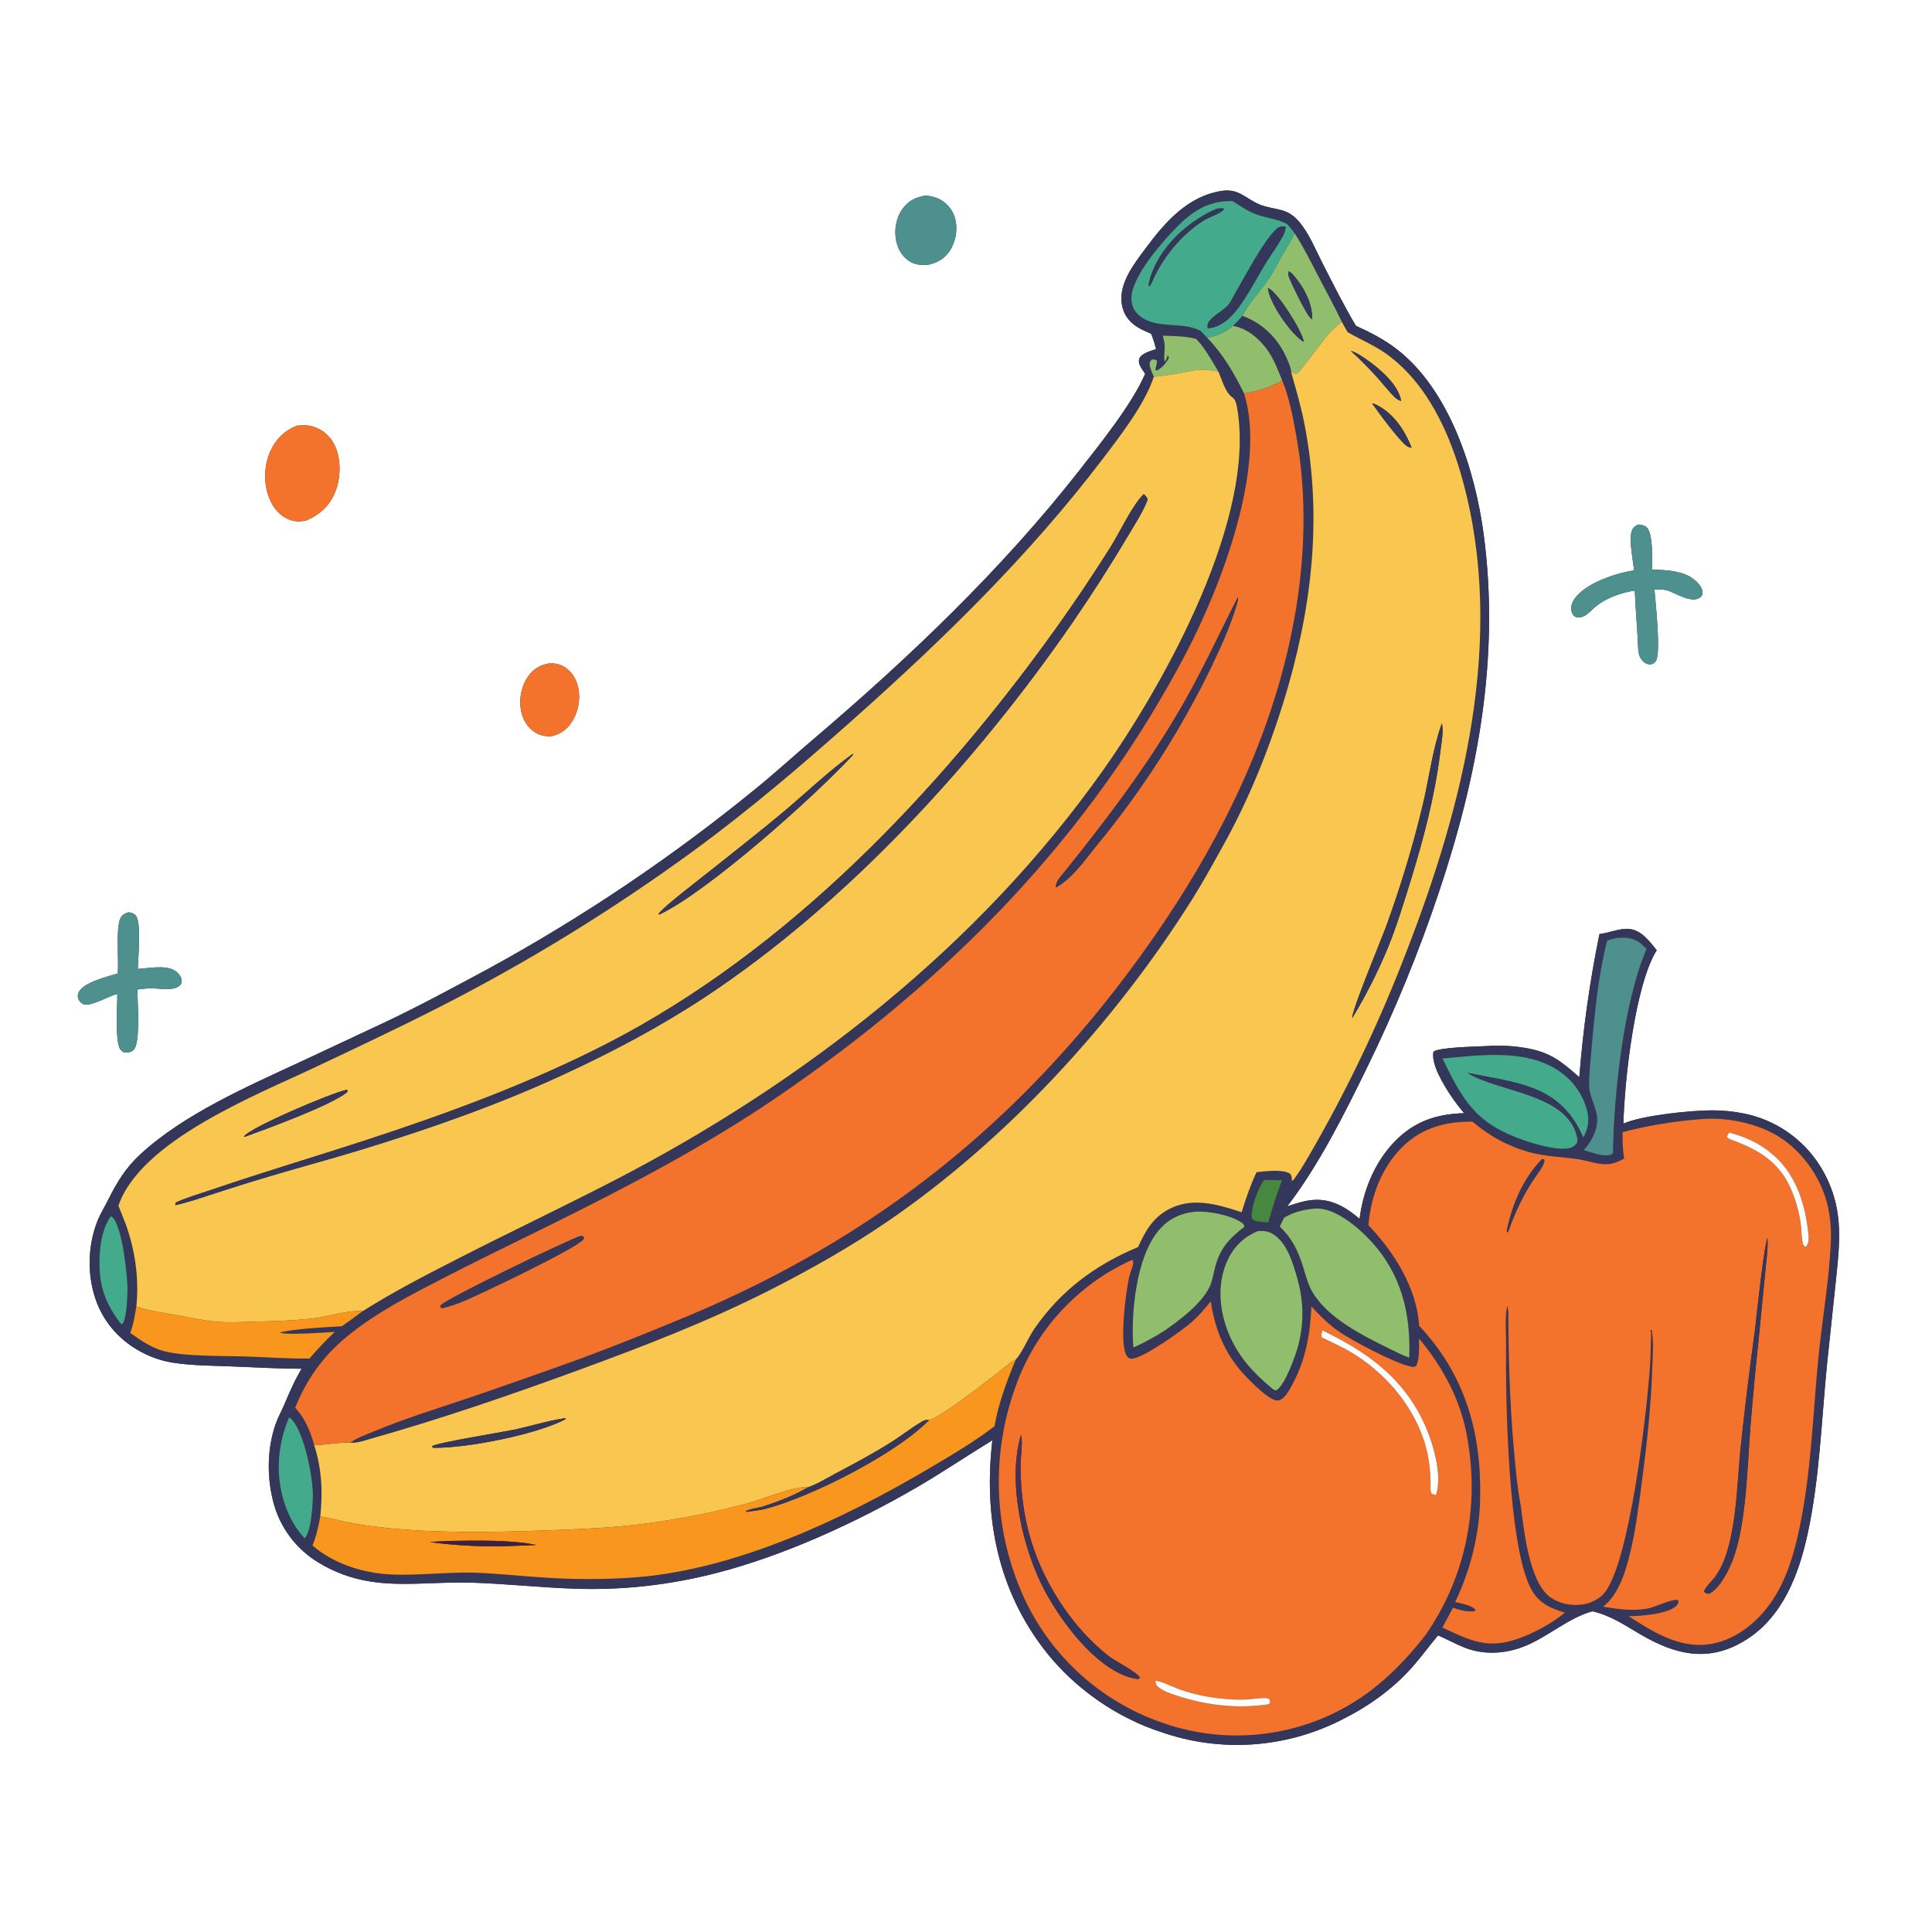
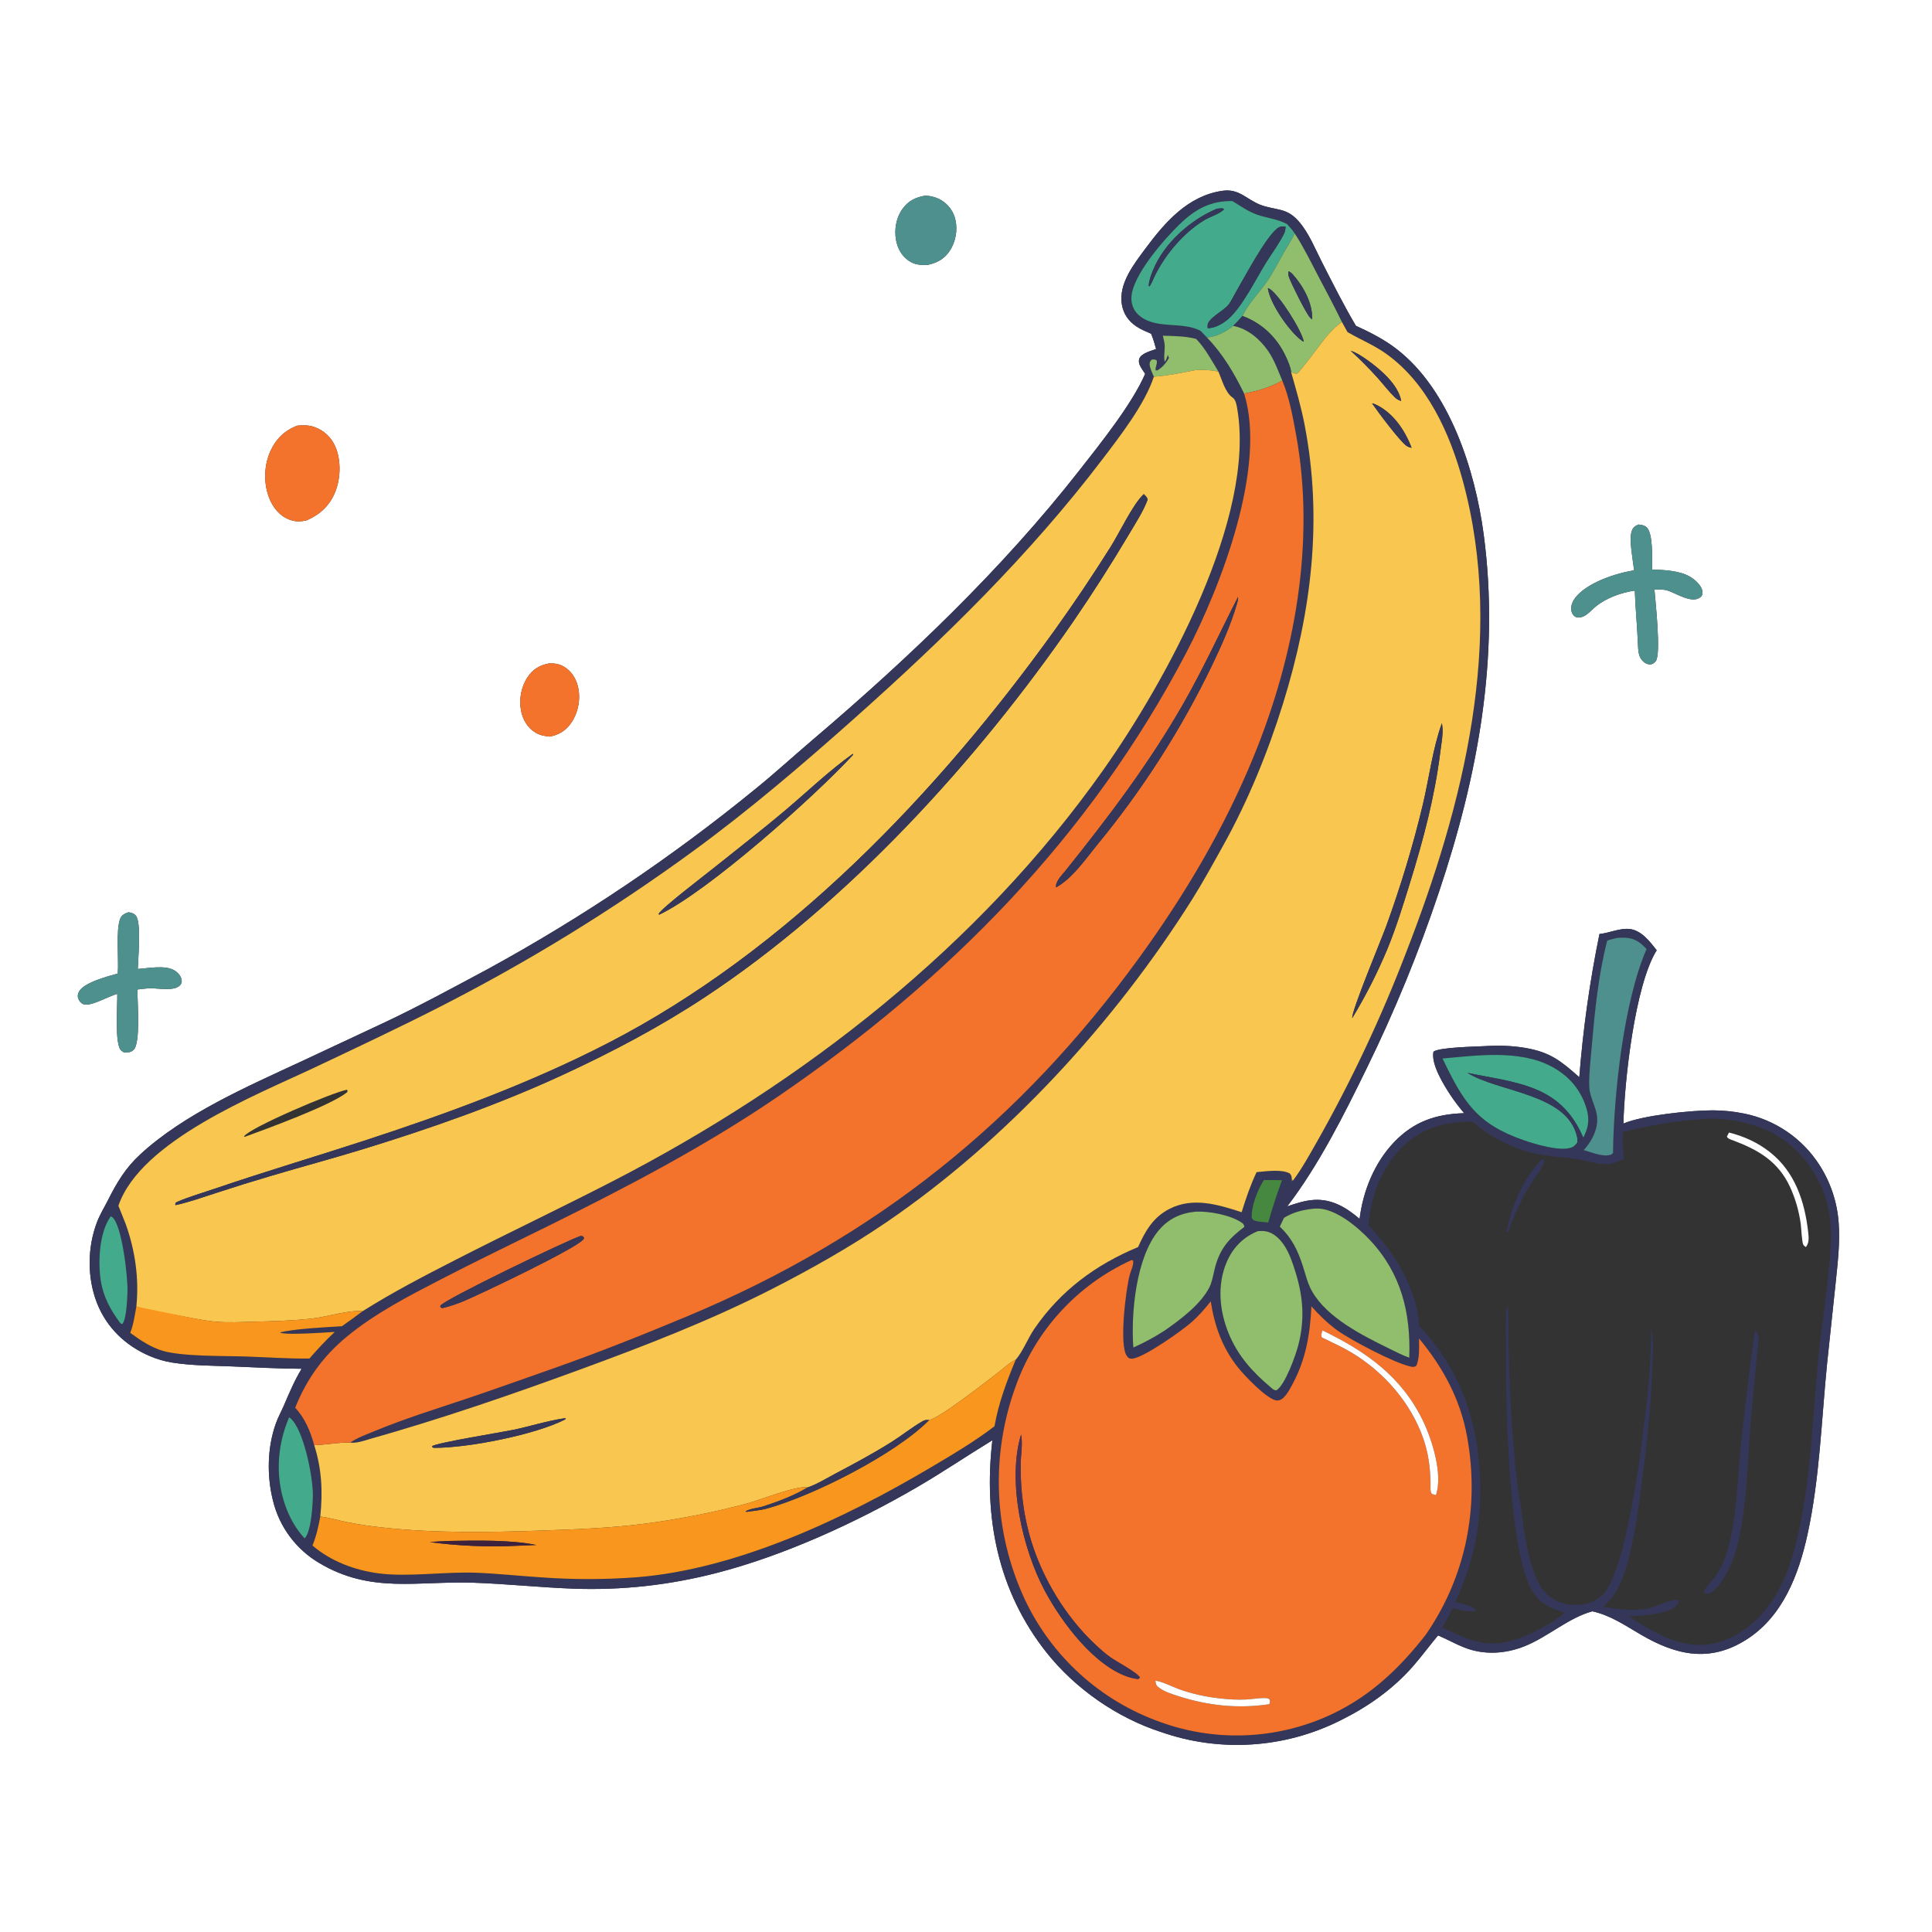
<svg xmlns="http://www.w3.org/2000/svg" width="1024" height="1024">
  <rect width="100%" height="100%" fill="#333333" stroke="none" />
  <path fill="white" d="M0 0L1024 0L1024 1024L0 1024L0 0ZM647.763 101.149C629.668 103.826 617.547 117.682 607.151 131.688C600.986 139.994 592.77 150.368 594.606 161.39C595.43 166.332 598.122 170.198 602.25 172.977C604.678 174.611 607.45 175.74 610.127 176.896C611.211 179.571 612.017 182.207 612.754 184.994C610.181 185.956 605.058 187.197 603.925 189.953C603.424 191.171 603.622 192.582 604.194 193.734C604.95 195.256 606.018 196.724 606.953 198.146C599.989 214.217 583.219 235.105 572.149 249.236C530.851 301.948 481.607 348.85 430.681 392.16C420.648 400.693 410.942 409.589 400.711 417.898C356.316 454.188 308.647 486.278 258.319 513.755C240.08 523.512 221.741 533.507 203.024 542.304L159.994 562.455C131.392 575.73 97.403 590.472 74.172 612.003C66.581 619.04 61.968 626.682 57.382 635.82C55.422 639.724 53.067 643.492 51.487 647.568C46.276 661.015 46.133 677.179 51.39 690.61C56.506 703.677 66.607 713.329 79.454 718.774C83.245 720.405 87.226 721.556 91.303 722.199C101.591 723.834 112.392 723.811 122.803 724.225C135.112 724.714 147.538 725.432 159.85 725.477C156.079 731.769 153.432 738.018 150.567 744.712C149.16 747.998 147.4 751.126 146.196 754.499C141.637 767.279 141.383 782.217 144.669 795.317C148.025 809.196 156.853 821.127 169.144 828.395C196.614 844.802 221.263 837.862 250.842 838.868C268.381 839.464 285.843 841.345 303.371 842.008C329.628 843.001 354.863 840.168 380.288 833.58C415.796 824.379 453.848 806.936 485.606 788.5C499.345 780.524 512.439 771.648 525.969 763.374C521.233 804.085 528.813 843.301 554.774 875.981C570.001 895.149 592.133 910.487 615.398 918.012C646.584 928.907 680.854 926.695 710.381 911.882C724.975 904.688 738.256 895.337 749 883.055C753.604 877.792 757.712 872.138 762.206 866.798C766.925 868.8 771.436 871.369 776.193 873.242C786.504 877.302 797.854 876.614 808.041 872.546C820.435 867.596 831.161 857.547 843.958 854.024C853.515 856.111 861.269 861.46 869.576 866.32C888.349 877.303 906.07 881.398 925.577 869.058C944.908 856.83 953.378 834.534 958.037 813.187C964.496 783.591 965.394 752.638 968.411 722.557L972.858 680.657C973.959 669.845 975.377 658.651 974.509 647.785C973.681 636.917 970.142 626.43 964.216 617.283C955.134 603.241 940.758 593.471 924.36 590.195C918.949 589.095 913.444 588.528 907.924 588.499C896.452 588.468 870.5 591.128 860.442 595.526C860.962 573.157 866.505 522.163 878.089 503.642C874.412 499.003 869.901 492.936 863.504 492.363C858.298 491.896 852.96 494.522 847.748 495.04C842.613 520.097 839.045 545.451 837.063 570.952C827.33 562.333 821.675 557.715 808.588 555.444C801.347 554.187 794.19 554.039 786.865 554.477C782.449 554.741 762.666 555.043 759.761 557.428C758.378 564.167 765.414 575.357 769.055 580.839C771.174 584.03 773.566 587.079 776.027 590.012C761.158 590.441 749.351 594.412 738.859 605.408C728.517 616.246 722.399 631.28 720.616 646.037C713.729 640.104 706.016 635.422 696.548 635.963C691.641 636.244 686.904 637.833 682.28 639.388C698.927 617.636 712.357 590.867 724.363 566.247C739.178 536.004 751.97 504.811 762.655 472.874C783.306 411.282 795.021 348.359 786.404 283.381C781.884 249.293 768.347 206.637 740.178 184.949C733.579 179.867 726.208 176.127 718.662 172.679C712.21 161.806 706.511 150.387 700.752 139.133C697.116 132.028 693.79 123.637 688.578 117.577C685.838 114.391 683.039 112.369 678.945 111.317C675.342 110.392 671.432 109.895 667.972 108.536C660.521 105.609 656.772 99.789 647.763 101.149ZM490.569 103.656C485.462 104.488 481.531 106.348 478.407 110.621C475.02 115.255 473.925 121.413 474.875 127.015C475.612 131.364 477.777 135.503 481.443 138.068C484.674 140.328 487.516 140.487 491.341 140.485C496.367 139.448 500.299 137.491 503.278 133.11C506.458 128.433 507.669 122.013 506.393 116.498C505.447 112.25 502.834 108.56 499.14 106.258C496.485 104.607 493.655 103.903 490.569 103.656ZM157.67 225.57C150.996 228.014 146.322 232.579 143.354 239.022C139.844 246.641 139.611 256.357 142.748 264.131C144.734 269.051 148.208 273.413 153.262 275.367C156.586 276.652 159.255 276.562 162.666 275.756C169.837 272.529 174.887 267.881 177.808 260.406C180.595 253.274 180.822 243.719 177.707 236.653C175.537 231.731 171.629 228.053 166.539 226.293C163.599 225.276 160.735 225.326 157.67 225.57ZM868.401 278.006C866.553 278.848 865.553 279.454 864.852 281.505C863.264 286.15 865.582 297.086 866.067 302.311C856.408 303.785 840.407 309.023 834.563 317.346C833.239 319.231 832.374 321.655 832.915 323.968C833.189 325.138 833.94 326.371 835.04 326.928C836.416 327.625 838.101 327.268 839.419 326.634C841.816 325.482 843.7 323.164 845.748 321.491C851.401 316.874 859.327 314.067 866.477 313.025C866.784 322.413 867.758 331.75 868.122 341.124C868.348 344.906 868.172 348.271 871.326 350.931C872.201 351.668 873.337 352.163 874.497 352.151C875.831 352.138 876.793 351.421 877.585 350.416C880.495 346.726 877.398 318.726 876.889 312.447C879.072 312.425 881.429 312.311 883.544 312.912C888.273 314.254 896.799 320.336 901.358 316.439C902.227 315.697 902.434 314.799 902.347 313.705C902.09 310.482 898.48 307.336 895.95 305.799C890.445 302.453 882.02 302.013 875.692 301.914C875.531 296.855 876.435 282.478 872.561 279.308C871.37 278.333 869.87 278.178 868.401 278.006ZM290.925 351.626C286.008 352.591 282.501 354.653 279.652 358.879C276.194 364.009 274.958 370.854 276.205 376.896C277.166 381.552 279.678 385.846 283.834 388.311C286.272 389.758 288.737 390.179 291.521 390.418C296.568 389.339 300.191 387.07 303.054 382.683C306.596 377.256 307.861 370.063 306.292 363.763C305.224 359.474 302.744 355.54 298.848 353.317C296.278 351.85 293.833 351.502 290.925 351.626ZM68.082 483.508C66.196 484.201 64.627 484.82 63.773 486.801C61.279 492.581 63.034 508.796 62.416 515.996C57.387 517.399 44.34 520.696 41.78 525.73C41.149 526.972 41.047 528.089 41.545 529.412C42.023 530.683 42.909 531.678 44.157 532.228C47.71 533.794 57.685 527.962 61.911 526.842C61.991 526.821 62.071 526.797 62.152 526.774C62.333 532.355 60.58 553.759 64.297 556.857C64.78 557.259 65.175 557.479 65.697 557.797C67.71 557.833 69.264 557.934 70.829 556.431C74.646 552.764 72.749 530.613 72.856 524.455C75.153 524.189 77.51 523.843 79.823 523.815C84.043 523.762 92.311 525.548 95.47 522.167C96.252 521.33 96.458 520.332 96.242 519.225C95.822 517.085 94.184 515.369 92.361 514.292C87.451 511.393 78.597 513.208 73.033 513.563C73.171 508.028 75.058 489.139 72.009 485.322C71.009 484.07 69.575 483.757 68.082 483.508Z" />
  <path fill="#343759" d="M610.127 176.896C607.45 175.74 604.678 174.611 602.25 172.977C598.122 170.198 595.43 166.332 594.606 161.39C592.77 150.368 600.986 139.994 607.151 131.688C617.547 117.682 629.668 103.826 647.763 101.149C656.772 99.789 660.521 105.609 667.972 108.536C671.432 109.895 675.342 110.392 678.945 111.317C683.039 112.369 685.838 114.391 688.578 117.577C693.79 123.637 697.116 132.028 700.752 139.133C706.511 150.387 712.21 161.806 718.662 172.679C726.208 176.127 733.579 179.867 740.178 184.949C768.347 206.637 781.884 249.293 786.404 283.381C795.021 348.359 783.306 411.282 762.655 472.874C751.97 504.811 739.178 536.004 724.363 566.247C712.357 590.867 698.927 617.636 682.28 639.388C686.904 637.833 691.641 636.244 696.548 635.963C706.016 635.422 713.729 640.104 720.616 646.037C722.399 631.28 728.517 616.246 738.859 605.408C749.351 594.412 761.158 590.441 776.027 590.012C773.566 587.079 771.174 584.03 769.055 580.839C765.414 575.357 758.378 564.167 759.761 557.428C762.666 555.043 782.449 554.741 786.865 554.477C794.19 554.039 801.347 554.187 808.588 555.444C821.675 557.715 827.33 562.333 837.063 570.952C839.045 545.451 842.613 520.097 847.748 495.04C852.96 494.522 858.298 491.896 863.504 492.363C869.901 492.936 874.412 499.003 878.089 503.642C866.505 522.163 860.962 573.157 860.442 595.526C870.5 591.128 896.452 588.468 907.924 588.499C913.444 588.528 918.949 589.095 924.36 590.195C940.758 593.471 955.134 603.241 964.216 617.283C970.142 626.43 973.681 636.917 974.509 647.785C975.377 658.651 973.959 669.845 972.858 680.657L968.411 722.557C965.394 752.638 964.496 783.591 958.037 813.187C953.378 834.534 944.908 856.83 925.577 869.058C906.07 881.398 888.349 877.303 869.576 866.32C861.269 861.46 853.515 856.111 843.958 854.024C831.161 857.547 820.435 867.596 808.041 872.546C797.854 876.614 786.504 877.302 776.193 873.242C771.436 871.369 766.925 868.8 762.206 866.798C757.712 872.138 753.604 877.792 749 883.055C738.256 895.337 724.975 904.688 710.381 911.882C680.854 926.695 646.584 928.907 615.398 918.012C592.133 910.487 570.001 895.149 554.774 875.981C528.813 843.301 521.233 804.085 525.969 763.374C512.439 771.648 499.345 780.524 485.606 788.5C453.848 806.936 415.796 824.379 380.288 833.58C354.863 840.168 329.628 843.001 303.371 842.008C285.843 841.345 268.381 839.464 250.842 838.868C221.263 837.862 196.614 844.802 169.144 828.395C156.853 821.127 148.025 809.196 144.669 795.317C141.383 782.217 141.637 767.279 146.196 754.499C147.4 751.126 149.16 747.998 150.567 744.712C153.432 738.018 156.079 731.769 159.85 725.477C147.538 725.432 135.112 724.714 122.803 724.225C112.392 723.811 101.591 723.834 91.303 722.199C87.226 721.556 83.245 720.405 79.454 718.774C66.607 713.329 56.506 703.677 51.39 690.61C46.133 677.179 46.276 661.015 51.487 647.568C53.067 643.492 55.422 639.724 57.382 635.82C61.968 626.682 66.581 619.04 74.172 612.003C97.403 590.472 131.392 575.73 159.994 562.455L203.024 542.304C221.741 533.507 240.08 523.512 258.319 513.755C308.647 486.278 356.316 454.188 400.711 417.898C410.942 409.589 420.648 400.693 430.681 392.16C481.607 348.85 530.851 301.948 572.149 249.236C583.219 235.105 599.989 214.217 606.953 198.146C606.018 196.724 604.95 195.256 604.194 193.734C603.622 192.582 603.424 191.171 603.925 189.953C605.058 187.197 610.181 185.956 612.754 184.994C612.017 182.207 611.211 179.571 610.127 176.896ZM682.123 118.731C677.205 116.088 671.551 115.598 666.331 113.784C661.46 112.091 657.563 109.202 653.195 106.567C641.638 106.332 633.508 110.888 625.358 118.739C617.243 126.555 599.914 146.152 599.661 157.869C599.592 161.076 600.649 164.081 602.915 166.376C611.632 175.201 626.461 169.884 636.473 175.466L639.683 178.881C647.932 187.29 654.282 197.993 659.397 208.577C671.549 247.471 647.046 310.986 628.769 345.899C577.633 443.585 502.624 519.592 412.033 581.388C373.526 607.656 331.838 629.416 290.105 650.018C271.19 659.356 252.231 668.494 233.489 678.186C216.473 686.986 198.808 696.098 183.96 708.327C171.266 718.782 162.522 730.941 156.444 746.14C161.65 751.673 164.551 758.73 166.544 765.986C170.555 778.626 171.132 790.664 169.752 803.777C168.788 809.077 167.657 814.162 165.617 819.165C175.35 827.527 188.098 832.269 200.728 833.928C216.27 835.97 236.003 832.926 252.598 833.594C264.224 834.061 275.861 835.336 287.477 836.07C304.116 837.259 320.818 837.229 337.452 835.979C390.548 831.779 447.589 804.854 492.922 778.013C504.484 771.167 516.426 764.127 527.105 755.947C529.242 743.718 533.593 732.053 538.371 720.652C541.957 716.651 545.027 708.93 548.25 704.251C562.183 684.021 580.676 670.337 603.199 660.971C607.037 652.453 611.136 645.228 619.741 640.786C632.248 634.331 645.588 638.416 658.094 642.506C660.349 635.202 662.74 628.187 666.018 621.256C670.946 620.818 679.344 619.563 683.596 621.961C684.668 623.098 684.628 624.132 684.742 625.608L684.784 626.225L685.101 625.07L685.204 625.86C690.091 619.433 694.182 611.811 698.211 604.815C716.272 572.837 731.945 539.567 745.1 505.277C775.65 426.93 798.029 338.442 775.368 254.974C768.506 229.701 756.407 202.874 734.488 187.358C728.188 182.897 721.382 180.151 714.773 176.331L714.194 175.992L711.206 170.603C707.226 162.332 702.839 154.238 698.586 146.103C694.65 138.573 690.903 130.88 686.246 123.761C685.108 121.897 683.581 120.346 682.123 118.731ZM645.792 196.937C642.379 191.356 638.575 184.253 633.962 179.625C628.27 178.113 622.188 178.124 616.334 177.924C616.736 179.686 617.232 181.536 617.341 183.342C617.439 184.971 616.604 190.68 617.444 191.671C618.218 190.489 618.602 189.432 619.004 188.099L619.346 189.306L619.675 189.509C618.174 192.255 616.12 194.744 613.396 196.339L612.512 196.259C612.224 194.374 613.599 192.779 613.038 190.975C611.885 190.382 611.69 190.475 610.382 190.636C609.521 191.579 609.23 192.065 609.36 193.392C609.556 195.388 610.796 197.782 611.557 199.656C606.824 214.241 593.555 231.283 584.199 243.572C545.498 294.403 500.126 338.682 452.491 381.072C425.218 405.341 397.169 429.318 367.688 450.881C324.784 482.245 279.427 510.108 232.057 534.201C210.442 545.198 188.423 555.551 166.499 565.919C135.661 580.502 74.581 604.526 62.756 639.068C64.023 642.342 65.324 645.603 66.658 648.851C71.658 662.941 73.77 677.62 72.271 692.517C71.417 697.148 70.748 702.058 69.035 706.461C74.306 710.304 80.214 714.296 86.577 716.059C97.399 719.056 118.671 718.581 130.521 718.979C141.638 719.352 152.887 720.209 164 720.046C168.296 715.124 172.65 710.381 177.45 705.937C173.189 706.206 150.402 707.836 148.416 706.231C155.976 704.256 172.83 703.433 181.196 702.942C184.936 700.336 188.627 697.661 192.267 694.917C208.227 684.858 224.836 676.255 241.611 667.663C269.216 653.524 297.261 640.24 324.828 626.031C425.723 574.025 518.975 501.255 584.802 408.033C617.547 361.661 666.041 274.183 655.655 216.003C655.327 214.162 654.878 211.756 653.218 210.651C649.452 208.144 647.589 201.09 645.792 196.937ZM839.155 602.983C841.941 597.663 842.622 593.209 840.821 587.353C837.74 577.338 831.39 570.05 822.164 565.192C805.242 556.282 782.919 559.4 764.564 561.035C775.614 583.961 782.585 595.692 807.806 604.402C813.377 606.326 827.907 610.789 833.471 607.941C834.592 607.367 835.319 606.369 836.078 605.404C836.599 605.069 836.393 605.238 836.841 604.8C837.598 604.061 838.188 603.46 839.155 602.983ZM857.229 497.084C855.437 497.53 853.585 497.908 851.849 498.542C847.154 516.731 845.247 536.172 843.655 554.842C843.069 561.722 842.119 568.812 842.317 575.723C842.514 582.623 847.284 588.066 846.475 595.302C845.884 600.583 842.964 605.729 839.382 609.565C843.266 610.719 847.238 612.303 851.31 612.453C852.969 612.173 853.94 612.401 854.951 611.002C855.294 580.026 860.606 530.894 872.712 503.013C869.345 499.42 866.44 497.223 861.277 496.998C859.937 496.939 858.568 497.024 857.229 497.084ZM901.054 593.21C887.199 594.291 873.465 596.574 860.006 600.033C859.987 604.807 859.997 609.338 860.873 614.051C858.553 615.373 855.303 616.787 852.608 617.016C847.404 617.46 841.726 615.236 836.588 614.443C827.971 613.114 819.509 613.075 810.991 610.769C799.581 607.68 789.426 602.186 780.464 594.498C766.397 594.37 753.759 597.667 743.454 607.723C732.365 618.543 726.523 634.157 725.291 649.366C738.79 663.564 750.949 682.56 752.17 702.684C776.962 729.061 785.514 760.228 784.468 795.743C783.931 813.981 779.172 832.686 771.26 849.105C774.422 849.923 780.053 850.7 782.071 853.331L781.583 853.964C777.574 854.452 773.901 853.419 770.139 852.122L764.454 862.621C779.188 869.536 788.418 874.312 804.737 868.495C813.187 865.483 822.55 860.445 829.467 854.714C821.609 852.418 815.549 849.681 811.47 842.071C799.191 819.166 797.918 740.611 798.247 712.749C798.315 706.92 797.623 698.829 798.658 693.281C798.747 692.802 798.884 692.615 799.101 692.232L799.264 692.191L799.027 694.125L799.427 694.027C799.526 718.489 800.133 742.562 802.268 766.955C803.181 777.39 804.123 788.173 806.097 798.461C807.705 811.472 810.62 838.117 821.234 846.231C826.187 850.017 833.026 851.364 839.127 850.361C843.751 849.602 848.522 847.144 851.204 843.218C863.917 824.611 872.225 753.105 874.259 727.948C874.837 720.792 874.949 713.575 875.145 706.4L874.547 705.223L875.437 705.026C876.596 711.104 875.986 717.825 875.79 723.989C875.127 744.832 872.886 765.348 870.143 786.001C868.474 798.577 866.902 811.289 863.859 823.623C861.986 831.216 859.654 839.109 855.21 845.642C853.668 847.91 851.784 849.811 849.702 851.584C857.741 852.957 865.118 853.961 873.243 852.588C876.922 851.967 886.714 847.052 889.494 848.121C889.618 849.523 889.696 849.794 888.683 850.915C884.559 855.481 869.208 856.635 863.184 856.598C876.586 865.327 891.377 874.55 908.044 871.11C921.466 868.34 932.71 858.664 939.981 847.383C947.243 836.115 950.914 823.281 953.679 810.286C959.983 780.66 960.846 749.698 963.795 719.578C965.794 699.162 969.543 678.529 970.392 658.057C970.674 651.972 970.176 645.875 968.911 639.916C965.691 625.058 955.937 610.786 943.082 602.621C931.481 595.252 914.656 591.867 901.054 593.21ZM669.875 625.447C666.6 630.56 663.111 639.33 663.425 645.436C663.977 646.448 664.065 646.654 665.232 647.027C667.345 647.701 669.985 647.686 672.199 647.948C674.329 640.38 676.762 632.901 679.494 625.529C676.292 625.491 673.076 625.388 669.875 625.447ZM695.681 640.682C690.145 641.365 685.349 642.498 680.545 645.485C679.807 647.031 679.029 648.568 678.333 650.132C684.548 656.013 687.741 662.473 690.381 670.544C691.885 675.143 692.999 680.191 695.406 684.42C703.437 698.531 722.235 707.869 736.369 714.816C739.842 716.519 743.289 718.305 746.943 719.594C747.771 695.862 742.72 674.908 725.992 657.142C719.667 650.423 708.354 640.916 698.753 640.545C697.731 640.506 696.698 640.592 695.681 640.682ZM633.801 642.192C625.724 642.955 619.164 646.018 613.926 652.386C602.118 666.738 599.361 696.052 600.695 714.219C606.565 711.59 612.118 708.595 617.504 705.079C625.653 699.371 636.143 691.567 640.881 682.554C642.373 679.716 642.96 676.092 643.695 672.994C646.24 662.259 650.978 656.731 659.562 650.243C659.301 648.968 658.914 648.52 657.803 647.803C651.786 643.919 640.95 641.895 633.801 642.192ZM58.703 644.691C52.556 653.113 51.853 668.938 53.434 678.884C54.798 687.468 58.618 694.403 63.752 701.277L64.735 701.857C67.088 699.658 67.464 687.765 67.567 684.415C67.79 677.113 64.797 650.05 59.693 645.256C59.334 644.918 59.116 644.863 58.703 644.691ZM666.728 652.514C658.963 655.661 653.525 661.177 650.217 668.843C645.004 680.923 646.302 694.665 651.167 706.614C656.033 718.566 663.892 727.268 673.691 735.471C674.767 736.346 675.063 736.803 676.472 736.921C681.105 734.213 686.754 718.305 688.135 712.952C691.637 699.367 690.742 687.398 686.6 674.123C685.198 669.629 683.648 664.911 681.167 660.876C678.913 657.212 675.548 653.596 671.161 652.68C669.69 652.373 668.218 652.423 666.728 652.514ZM599.668 667.892C570.886 681.004 548.69 705.279 538.2 735.117C524.92 771.824 526.697 812.293 543.145 847.694C557.51 878.178 583.49 901.636 615.277 912.825C645.207 923.613 678.218 921.907 706.877 908.093C727.017 898.359 742.079 883.865 755.667 866.462C777.176 835.37 784.29 798.374 777.573 761.312C774.004 741.626 764.782 724.684 752.129 709.419C752.055 713.963 752.581 719.752 750.633 723.905C749.48 724.692 748.827 724.552 747.473 724.253C739.066 722.396 716.222 710.456 708.88 705.169C703.816 701.522 699.228 697.056 695.084 692.406C694.358 707.071 692.159 720.398 685.145 733.453C683.798 735.961 682.36 738.83 680.273 740.814C679.327 741.713 678.093 742.368 676.769 742.285C671.727 741.97 659.264 728.722 656.151 724.773C647.81 714.192 643.785 702.919 641.717 689.744C638.574 693.679 635.401 697.371 631.629 700.722C626.936 704.891 605.905 719.989 599.826 720.131C598.568 720.161 598.061 719.757 597.317 718.776C592.963 713.031 596.825 682.85 598.818 675.579C599.393 673.482 601.132 670.019 600.503 667.984L599.668 667.892ZM153.232 751.212C146.549 766.765 145.737 784.371 152.056 800.237C154.226 805.684 157.456 811.081 161.461 815.377C164.994 811.878 165.821 797.069 165.833 792.275C165.856 782.889 161.027 757.553 153.784 751.546C153.619 751.408 153.416 751.323 153.232 751.212Z" />
  <path fill="#4D908E" d="M491.341 140.485C487.516 140.487 484.674 140.328 481.443 138.068C477.777 135.503 475.612 131.364 474.875 127.015C473.925 121.413 475.02 115.255 478.407 110.621C481.531 106.348 485.462 104.488 490.569 103.656C493.655 103.903 496.485 104.607 499.14 106.258C502.834 108.56 505.447 112.25 506.393 116.498C507.669 122.013 506.458 128.433 503.278 133.11C500.299 137.491 496.367 139.448 491.341 140.485Z" />
  <path fill="#43AA8B" d="M653.195 106.567C657.563 109.202 661.46 112.091 666.331 113.784C671.551 115.598 677.205 116.088 682.123 118.731C683.581 120.346 685.108 121.897 686.246 123.761C684.481 127.423 682.208 130.77 680.211 134.305C677.356 139.359 674.677 144.724 671.34 149.477C667.268 155.275 661.536 161.061 658.529 167.468C656.971 169.339 655.33 171.04 653.594 172.74C649.639 175.894 644.769 178.472 639.683 178.881L636.473 175.466C626.461 169.884 611.632 175.201 602.915 166.376C600.649 164.081 599.592 161.076 599.661 157.869C599.914 146.152 617.243 126.555 625.358 118.739C633.508 110.888 641.638 106.332 653.195 106.567ZM681.366 120.126C679.483 119.947 678.401 119.894 676.841 121.172C670.483 126.377 659.912 146.513 655.44 154.122C654.025 156.529 652.726 159.469 651.019 161.639C648.645 164.658 640.137 168.768 640.03 172.479C640.013 173.065 640.067 173.389 640.13 173.948C644.041 173.904 647.989 171.649 650.886 169.17C658.447 162.7 665.756 147.63 671.228 138.872C674.29 133.97 678.19 128.835 680.647 123.647C681.206 122.466 681.296 121.417 681.366 120.126ZM645.018 110.601C630.837 116.585 616.943 128.88 611.076 143.328C610.041 145.879 609.036 148.69 608.83 151.443L609.279 151.782C609.745 151.016 610.205 150.279 610.593 149.469C615.845 136.9 626.588 123.754 638.321 116.682C641.416 114.817 646.372 113.438 648.817 110.909C648.016 110.187 647.297 110.425 646.28 110.488C645.859 110.514 645.438 110.557 645.018 110.601Z" />
  <path fill="#343759" d="M610.593 149.469C610.205 150.279 609.745 151.016 609.279 151.782L608.83 151.443C609.036 148.69 610.041 145.879 611.076 143.328C616.943 128.88 630.837 116.585 645.018 110.601C645.438 110.557 645.859 110.514 646.28 110.488C647.297 110.425 648.016 110.187 648.817 110.909C646.372 113.438 641.416 114.817 638.321 116.682C626.588 123.754 615.845 136.9 610.593 149.469Z" />
  <path fill="#343759" d="M640.13 173.948C640.067 173.389 640.013 173.065 640.03 172.479C640.137 168.768 648.645 164.658 651.019 161.639C652.726 159.469 654.025 156.529 655.44 154.122C659.912 146.513 670.483 126.377 676.841 121.172C678.401 119.894 679.483 119.947 681.366 120.126C681.296 121.417 681.206 122.466 680.647 123.647C678.19 128.835 674.29 133.97 671.228 138.872C665.756 147.63 658.447 162.7 650.886 169.17C647.989 171.649 644.041 173.904 640.13 173.948Z" />
  <path fill="#90BE6D" d="M686.246 123.761C690.903 130.88 694.65 138.573 698.586 146.103C702.839 154.238 707.226 162.332 711.206 170.603C708.222 172.8 705.648 175.358 703.228 178.159C700.821 180.944 689.146 197.089 687.489 197.934C687.286 198.038 686.395 197.97 686.287 197.952C685.69 197.853 684.842 197.417 684.31 197.196C684.054 194.567 682.669 191.494 681.565 189.099C676.871 178.915 669.006 171.357 658.529 167.468C661.536 161.061 667.268 155.275 671.34 149.477C674.677 144.724 677.356 139.359 680.211 134.305C682.208 130.77 684.481 127.423 686.246 123.761ZM682.892 143.787C682.851 144.88 682.816 145.857 683.188 146.904C684.44 150.424 692.041 165.71 694.298 168.297C694.622 168.668 695.028 168.974 695.437 169.244C695.883 160.821 690.662 151.46 685.073 145.291C684.416 144.565 683.797 144.135 682.892 143.787ZM671.991 152.711C673.051 160.89 683.421 175.775 689.881 180.443C690.589 180.954 690.388 180.827 691.043 181.14C689.947 175.073 678.037 156.33 672.997 153.153C672.72 152.979 672.274 152.823 671.991 152.711Z" />
  <path fill="#343759" d="M695.437 169.244C695.028 168.974 694.622 168.668 694.298 168.297C692.041 165.71 684.44 150.424 683.188 146.904C682.816 145.857 682.851 144.88 682.892 143.787C683.797 144.135 684.416 144.565 685.073 145.291C690.662 151.46 695.883 160.821 695.437 169.244Z" />
  <path fill="#343759" d="M691.043 181.14C690.388 180.827 690.589 180.954 689.881 180.443C683.421 175.775 673.051 160.89 671.991 152.711C672.274 152.823 672.72 152.979 672.997 153.153C678.037 156.33 689.947 175.073 691.043 181.14Z" />
  <path fill="#343759" d="M658.529 167.468C669.006 171.357 676.871 178.915 681.565 189.099C682.669 191.494 684.054 194.567 684.31 197.196C686.927 206.393 689.613 215.618 691.436 225.013C701.186 275.273 695.099 324.308 680.077 372.757C672.084 398.535 661.476 424.511 648.33 448.11C642.964 457.743 637.612 467.56 631.735 476.891C590.743 541.972 533.514 604.375 469.89 647.766C450.735 660.83 429.981 672.559 409.342 683.109C376.375 699.963 341.353 713.47 306.62 726.184C270.425 739.433 233.39 752.155 196.295 762.631C193.082 763.538 188.985 765.073 185.647 764.597C189.22 762.092 194.035 760.386 198.087 758.695C213.95 752.073 230.273 747.046 246.546 741.583C261.965 736.407 277.31 730.896 292.658 725.511C316.759 717.054 340.699 707.503 364.267 697.655C463.856 656.046 540.752 594.597 603.995 507.351C628.069 474.14 648.804 439.182 664.389 401.154C686.224 347.876 697.418 287.339 686.907 230.128C685.168 220.659 683.356 210.59 679.623 201.681C677.364 196.296 675.354 190.64 671.989 185.824C667.653 179.619 661.197 174.129 653.594 172.74C655.33 171.04 656.971 169.339 658.529 167.468Z" />
  <path fill="#F9C74F" d="M684.31 197.196C684.842 197.417 685.69 197.853 686.287 197.952C686.395 197.97 687.286 198.038 687.489 197.934C689.146 197.089 700.821 180.944 703.228 178.159C705.648 175.358 708.222 172.8 711.206 170.603L714.194 175.992L714.773 176.331C721.382 180.151 728.188 182.897 734.488 187.358C756.407 202.874 768.506 229.701 775.368 254.974C798.029 338.442 775.65 426.93 745.1 505.277C731.945 539.567 716.272 572.837 698.211 604.815C694.182 611.811 690.091 619.433 685.204 625.86L685.101 625.07L684.784 626.225L684.742 625.608C684.628 624.132 684.668 623.098 683.596 621.961C679.344 619.563 670.946 620.818 666.018 621.256C662.74 628.187 660.349 635.202 658.094 642.506C645.588 638.416 632.248 634.331 619.741 640.786C611.136 645.228 607.037 652.453 603.199 660.971C580.676 670.337 562.183 684.021 548.25 704.251C545.027 708.93 541.957 716.651 538.371 720.652C534.872 722.326 531.579 725.507 528.491 727.87C521.869 732.937 498.357 751.37 492.439 752.68C490.972 752.492 490.172 752.599 488.876 753.343C483.292 756.55 478.125 760.747 472.655 764.197C462.932 770.329 452.888 775.702 442.727 781.068C438.071 783.528 433.039 786.673 428.063 788.369C422.374 787.152 402.597 795.167 395.77 796.925C377.589 801.766 359.104 805.382 340.439 807.748C322.699 809.928 304.983 810.598 287.146 811.221C259.12 812.2 230.795 812.671 202.858 809.616C196.399 808.939 189.974 807.967 183.604 806.702C179.023 805.767 174.374 804.393 169.752 803.777C171.132 790.664 170.555 778.626 166.544 765.986C172.882 765.78 179.314 764.409 185.647 764.597C188.985 765.073 193.082 763.538 196.295 762.631C233.39 752.155 270.425 739.433 306.62 726.184C341.353 713.47 376.375 699.963 409.342 683.109C429.981 672.559 450.735 660.83 469.89 647.766C533.514 604.375 590.743 541.972 631.735 476.891C637.612 467.56 642.964 457.743 648.33 448.11C661.476 424.511 672.084 398.535 680.077 372.757C695.099 324.308 701.186 275.273 691.436 225.013C689.613 215.618 686.927 206.393 684.31 197.196ZM715.951 185.962C720.952 190.552 725.735 195.373 730.285 200.411C733.266 203.756 736.1 207.525 739.328 210.617C740.367 211.612 741.291 212.103 742.653 212.526C741.228 203.959 731.588 195.712 724.868 190.946C722.196 189.05 719.11 186.917 715.951 185.962ZM727.221 213.779C730.391 218.431 741.465 233.212 745.287 236.171C746.177 236.86 747.114 237.104 748.191 237.36C744.616 227.997 738.361 218.667 728.978 214.311C728.393 214.039 727.857 213.879 727.221 213.779ZM764.211 383.335C759.302 396.973 757.492 412.305 754.135 426.429C748.981 448.108 742.315 469.974 734.708 490.919C732.309 497.524 716.135 536.225 716.723 539.617C723.85 527.858 730.088 515.583 735.386 502.895C740.025 491.552 743.683 479.705 747.298 468.003C754.403 445 760.405 422.568 763.379 398.637C763.961 393.953 765.155 388.342 764.299 383.668C764.279 383.555 764.24 383.446 764.211 383.335ZM299.299 751.694C290.263 752.985 281.295 755.911 272.341 757.788C266.123 759.093 231.373 764.684 229.016 766.502C229.254 767.227 229.031 766.903 229.797 767.385C247.799 767.536 283.749 760.441 299.485 752.375L299.879 751.74L299.299 751.694Z" />
  <path fill="#90BE6D" d="M639.683 178.881C644.769 178.472 649.639 175.894 653.594 172.74C661.197 174.129 667.653 179.619 671.989 185.824C675.354 190.64 677.364 196.296 679.623 201.681C673.154 205.359 666.691 207.233 659.397 208.577C654.282 197.993 647.932 187.29 639.683 178.881Z" />
  <path fill="#90BE6D" d="M633.529 196.187C626.237 197.587 618.976 199.119 611.557 199.656C610.796 197.782 609.556 195.388 609.36 193.392C609.23 192.065 609.521 191.579 610.382 190.636C611.69 190.475 611.885 190.382 613.038 190.975C613.599 192.779 612.224 194.374 612.512 196.259L613.396 196.339C616.12 194.744 618.174 192.255 619.675 189.509L619.346 189.306L619.004 188.099C618.602 189.432 618.218 190.489 617.444 191.671C616.604 190.68 617.439 184.971 617.341 183.342C617.232 181.536 616.736 179.686 616.334 177.924C622.188 178.124 628.27 178.113 633.962 179.625C638.575 184.253 642.379 191.356 645.792 196.937C641.593 196.049 637.798 195.879 633.529 196.187Z" />
  <path fill="#343759" d="M742.653 212.526C741.291 212.103 740.367 211.612 739.328 210.617C736.1 207.525 733.266 203.756 730.285 200.411C725.735 195.373 720.952 190.552 715.951 185.962C719.11 186.917 722.196 189.05 724.868 190.946C731.588 195.712 741.228 203.959 742.653 212.526Z" />
  <path fill="#F9C74F" d="M611.557 199.656C618.976 199.119 626.237 197.587 633.529 196.187C637.798 195.879 641.593 196.049 645.792 196.937C647.589 201.09 649.452 208.144 653.218 210.651C654.878 211.756 655.327 214.162 655.655 216.003C666.041 274.183 617.547 361.661 584.802 408.033C518.975 501.255 425.723 574.025 324.828 626.031C297.261 640.24 269.216 653.524 241.611 667.663C224.836 676.255 208.227 684.858 192.267 694.917C184.358 694.318 173.704 697.903 165.38 698.846C155.114 700.008 144.884 700.274 134.565 700.534C127.855 700.702 120.98 701.124 114.288 700.517C107.155 699.87 99.871 698.135 92.796 696.919C86.007 695.753 78.809 694.699 72.271 692.517C73.77 677.62 71.658 662.941 66.658 648.851C65.324 645.603 64.023 642.342 62.756 639.068C74.581 604.526 135.661 580.502 166.499 565.919C188.423 555.551 210.442 545.198 232.057 534.201C279.427 510.108 324.784 482.245 367.688 450.881C397.169 429.318 425.218 405.341 452.491 381.072C500.126 338.682 545.498 294.403 584.199 243.572C593.555 231.283 606.824 214.241 611.557 199.656ZM606.228 261.894C606.108 262.006 605.986 262.115 605.868 262.23C600.21 267.743 593.267 282.544 588.577 289.964C579.136 304.981 569.241 319.706 558.904 334.12C496.974 420.257 417.183 503.992 321.97 552.993C280.589 574.289 236.684 590.371 192.505 604.769C166.276 613.316 139.879 621.132 113.762 630.058C110.739 631.09 93.773 636.396 93.037 637.608C92.893 637.847 92.952 638.16 92.91 638.435L93.039 638.745C100.326 637.152 107.464 634.587 114.554 632.295C124.35 629.08 134.195 626.018 144.086 623.109C159.911 618.42 175.863 614.139 191.644 609.308C227.785 598.246 264.305 585.442 298.616 569.558C324.48 557.585 349.527 544.39 373.359 528.687C448.948 478.879 517.505 403.851 568.645 329.719C579.095 314.483 589.046 298.91 598.48 283.025C601.882 277.228 605.958 271.112 608.279 264.793C607.95 263.401 607.208 262.911 606.228 261.894ZM451.977 399.559C439.699 408.335 428.41 419.132 416.886 428.906C404.176 439.686 391.027 449.813 378.043 460.246C372.824 464.441 350.931 481.074 349.033 484.443L349.41 484.797C375.266 472.506 431.587 422.371 452.264 399.945L451.977 399.559ZM183.858 577.579C176.47 578.916 132.968 597.392 129.323 602.266L129.7 602.558C141.113 598.397 175.455 585.89 183.98 578.91L184.26 578.029L183.858 577.579Z" />
  <path fill="#F3722C" d="M659.397 208.577C666.691 207.233 673.154 205.359 679.623 201.681C683.356 210.59 685.168 220.659 686.907 230.128C697.418 287.339 686.224 347.876 664.389 401.154C648.804 439.182 628.069 474.14 603.995 507.351C540.752 594.597 463.856 656.046 364.267 697.655C340.699 707.503 316.759 717.054 292.658 725.511C277.31 730.896 261.965 736.407 246.546 741.583C230.273 747.046 213.95 752.073 198.087 758.695C194.035 760.386 189.22 762.092 185.647 764.597C179.314 764.409 172.882 765.78 166.544 765.986C164.551 758.73 161.65 751.673 156.444 746.14C162.522 730.941 171.266 718.782 183.96 708.327C198.808 696.098 216.473 686.986 233.489 678.186C252.231 668.494 271.19 659.356 290.105 650.018C331.838 629.416 373.526 607.656 412.033 581.388C502.624 519.592 577.633 443.585 628.769 345.899C647.046 310.986 671.549 247.471 659.397 208.577ZM656.177 316.396C646.493 335.342 637.729 354.533 627.139 373.043C608.988 404.769 587.436 433.153 564.639 461.601C562.839 463.848 559.207 467.347 559.75 470.326C568.372 465.571 575.237 455.526 581.365 447.969C605.425 418.819 625.888 386.879 642.313 352.838C647.311 342.386 652.279 331.418 655.521 320.281C655.898 318.984 656.369 317.761 656.177 316.396ZM307.898 655.028C300.86 657.228 235.232 688.886 233.475 691.999C233.395 692.14 233.358 692.3 233.299 692.45C233.927 693.299 233.516 693.003 234.54 693.325C238.52 692.361 242.224 691.115 245.998 689.524C254.854 685.788 306.33 661.315 309.312 656.744C309.412 656.59 309.476 656.416 309.558 656.253L309.165 655.381L307.898 655.028Z" />
  <path fill="#343759" d="M748.191 237.36C747.114 237.104 746.177 236.86 745.287 236.171C741.465 233.212 730.391 218.431 727.221 213.779C727.857 213.879 728.393 214.039 728.978 214.311C738.361 218.667 744.616 227.997 748.191 237.36Z" />
  <path fill="#F3722C" d="M162.666 275.756C159.255 276.562 156.586 276.652 153.262 275.367C148.208 273.413 144.734 269.051 142.748 264.131C139.611 256.357 139.844 246.641 143.354 239.022C146.322 232.579 150.996 228.014 157.67 225.57C160.735 225.326 163.599 225.276 166.539 226.293C171.629 228.053 175.537 231.731 177.707 236.653C180.822 243.719 180.595 253.274 177.808 260.406C174.887 267.881 169.837 272.529 162.666 275.756Z" />
  <path fill="#343759" d="M93.039 638.745L92.91 638.435C92.952 638.16 92.893 637.847 93.037 637.608C93.773 636.396 110.739 631.09 113.762 630.058C139.879 621.132 166.276 613.316 192.505 604.769C236.684 590.371 280.589 574.289 321.97 552.993C417.183 503.992 496.974 420.257 558.904 334.12C569.241 319.706 579.136 304.981 588.577 289.964C593.267 282.544 600.21 267.743 605.868 262.23C605.986 262.115 606.108 262.006 606.228 261.894C607.208 262.911 607.95 263.401 608.279 264.793C605.958 271.112 601.882 277.228 598.48 283.025C589.046 298.91 579.095 314.483 568.645 329.719C517.505 403.851 448.948 478.879 373.359 528.687C349.527 544.39 324.48 557.585 298.616 569.558C264.305 585.442 227.785 598.246 191.644 609.308C175.863 614.139 159.911 618.42 144.086 623.109C134.195 626.018 124.35 629.08 114.554 632.295C107.464 634.587 100.326 637.152 93.039 638.745Z" />
  <path fill="#4D908E" d="M866.067 302.311C865.582 297.086 863.264 286.15 864.852 281.505C865.553 279.454 866.553 278.848 868.401 278.006C869.87 278.178 871.37 278.333 872.561 279.308C876.435 282.478 875.531 296.855 875.692 301.914C882.02 302.013 890.445 302.453 895.95 305.799C898.48 307.336 902.09 310.482 902.347 313.705C902.434 314.799 902.227 315.697 901.358 316.439C896.799 320.336 888.273 314.254 883.544 312.912C881.429 312.311 879.072 312.425 876.889 312.447C877.398 318.726 880.495 346.726 877.585 350.416C876.793 351.421 875.831 352.138 874.497 352.151C873.337 352.163 872.201 351.668 871.326 350.931C868.172 348.271 868.348 344.906 868.122 341.124C867.758 331.75 866.784 322.413 866.477 313.025C859.327 314.067 851.401 316.874 845.748 321.491C843.7 323.164 841.816 325.482 839.419 326.634C838.101 327.268 836.416 327.625 835.04 326.928C833.94 326.371 833.189 325.138 832.915 323.968C832.374 321.655 833.239 319.231 834.563 317.346C840.407 309.023 856.408 303.785 866.067 302.311Z" />
  <path fill="#343759" d="M559.75 470.326C559.207 467.347 562.839 463.848 564.639 461.601C587.436 433.153 608.988 404.769 627.139 373.043C637.729 354.533 646.493 335.342 656.177 316.396C656.369 317.761 655.898 318.984 655.521 320.281C652.279 331.418 647.311 342.386 642.313 352.838C625.888 386.879 605.425 418.819 581.365 447.969C575.237 455.526 568.372 465.571 559.75 470.326Z" />
  <path fill="#F3722C" d="M291.521 390.418C288.737 390.179 286.272 389.758 283.834 388.311C279.678 385.846 277.166 381.552 276.205 376.896C274.958 370.854 276.194 364.009 279.652 358.879C282.501 354.653 286.008 352.591 290.925 351.626C293.833 351.502 296.278 351.85 298.848 353.317C302.744 355.54 305.224 359.474 306.292 363.763C307.861 370.063 306.596 377.256 303.054 382.683C300.191 387.07 296.568 389.339 291.521 390.418Z" />
  <path fill="#343759" d="M716.723 539.617C716.135 536.225 732.309 497.524 734.708 490.919C742.315 469.974 748.981 448.108 754.135 426.429C757.492 412.305 759.302 396.973 764.211 383.335C764.24 383.446 764.279 383.555 764.299 383.668C765.155 388.342 763.961 393.953 763.379 398.637C760.405 422.568 754.403 445 747.298 468.003C743.683 479.705 740.025 491.552 735.386 502.895C730.088 515.583 723.85 527.858 716.723 539.617Z" />
  <path fill="#343759" d="M349.41 484.797L349.033 484.443C350.931 481.074 372.824 464.441 378.043 460.246C391.027 449.813 404.176 439.686 416.886 428.906C428.41 419.132 439.699 408.335 451.977 399.559L452.264 399.945C431.587 422.371 375.266 472.506 349.41 484.797Z" />
  <path fill="#4D908E" d="M62.416 515.996C63.034 508.796 61.279 492.581 63.773 486.801C64.627 484.82 66.196 484.201 68.082 483.508C69.575 483.757 71.009 484.07 72.009 485.322C75.058 489.139 73.171 508.028 73.033 513.563C78.597 513.208 87.451 511.393 92.361 514.292C94.184 515.369 95.822 517.085 96.242 519.225C96.458 520.332 96.252 521.33 95.47 522.167C92.311 525.548 84.043 523.762 79.823 523.815C77.51 523.843 75.153 524.189 72.856 524.455C72.749 530.613 74.646 552.764 70.829 556.431C69.264 557.934 67.71 557.833 65.697 557.797C65.175 557.479 64.78 557.259 64.297 556.857C60.58 553.759 62.333 532.355 62.152 526.774C62.071 526.797 61.991 526.821 61.911 526.842C57.685 527.962 47.71 533.794 44.157 532.228C42.909 531.678 42.023 530.683 41.545 529.412C41.047 528.089 41.149 526.972 41.78 525.73C44.34 520.696 57.387 517.399 62.416 515.996Z" />
  <path fill="#4D908E" d="M851.849 498.542C853.585 497.908 855.437 497.53 857.229 497.084C858.568 497.024 859.937 496.939 861.277 496.998C866.44 497.223 869.345 499.42 872.712 503.013C860.606 530.894 855.294 580.026 854.951 611.002C853.94 612.401 852.969 612.173 851.31 612.453C847.238 612.303 843.266 610.719 839.382 609.565C842.964 605.729 845.884 600.583 846.475 595.302C847.284 588.066 842.514 582.623 842.317 575.723C842.119 568.812 843.069 561.722 843.655 554.842C845.247 536.172 847.154 516.731 851.849 498.542Z" />
  <path fill="#43AA8B" d="M839.155 602.983C834.039 590.911 826.141 582.322 813.892 577.306C802.408 572.604 789.85 571.221 777.789 568.616C793.869 578.869 830.881 579.48 835.888 602.606C836.092 603.547 836.091 604.447 836.078 605.404C835.319 606.369 834.592 607.367 833.471 607.941C827.907 610.789 813.377 606.326 807.806 604.402C782.585 595.692 775.614 583.961 764.564 561.035C782.919 559.4 805.242 556.282 822.164 565.192C831.39 570.05 837.74 577.338 840.821 587.353C842.622 593.209 841.941 597.663 839.155 602.983Z" />
  <path fill="#343759" d="M777.789 568.616C789.85 571.221 802.408 572.604 813.892 577.306C826.141 582.322 834.039 590.911 839.155 602.983C838.188 603.46 837.598 604.061 836.841 604.8C836.393 605.238 836.599 605.069 836.078 605.404C836.091 604.447 836.092 603.547 835.888 602.606C830.881 579.48 793.869 578.869 777.789 568.616Z" />
-   <path fill="#343759" d="M129.7 602.558L129.323 602.266C132.968 597.392 176.47 578.916 183.858 577.579L184.26 578.029L183.98 578.91C175.455 585.89 141.113 598.397 129.7 602.558Z" />
-   <path fill="#F3722C" d="M860.006 600.033C873.465 596.574 887.199 594.291 901.054 593.21C914.656 591.867 931.481 595.252 943.082 602.621C955.937 610.786 965.691 625.058 968.911 639.916C970.176 645.875 970.674 651.972 970.392 658.057C969.543 678.529 965.794 699.162 963.795 719.578C960.846 749.698 959.983 780.66 953.679 810.286C950.914 823.281 947.243 836.115 939.981 847.383C932.71 858.664 921.466 868.34 908.044 871.11C891.377 874.55 876.586 865.327 863.184 856.598C869.208 856.635 884.559 855.481 888.683 850.915C889.696 849.794 889.618 849.523 889.494 848.121C886.714 847.052 876.922 851.967 873.243 852.588C865.118 853.961 857.741 852.957 849.702 851.584C851.784 849.811 853.668 847.91 855.21 845.642C859.654 839.109 861.986 831.216 863.859 823.623C866.902 811.289 868.474 798.577 870.143 786.001C872.886 765.348 875.127 744.832 875.79 723.989C875.986 717.825 876.596 711.104 875.437 705.026L874.547 705.223L875.145 706.4C874.949 713.575 874.837 720.792 874.259 727.948C872.225 753.105 863.917 824.611 851.204 843.218C848.522 847.144 843.751 849.602 839.127 850.361C833.026 851.364 826.187 850.017 821.234 846.231C810.62 838.117 807.705 811.472 806.097 798.461C804.123 788.173 803.181 777.39 802.268 766.955C800.133 742.562 799.526 718.489 799.427 694.027L799.027 694.125L799.264 692.191L799.101 692.232C798.884 692.615 798.747 692.802 798.658 693.281C797.623 698.829 798.315 706.92 798.247 712.749C797.918 740.611 799.191 819.166 811.47 842.071C815.549 849.681 821.609 852.418 829.467 854.714C822.55 860.445 813.187 865.483 804.737 868.495C788.418 874.312 779.188 869.536 764.454 862.621L770.139 852.122C773.901 853.419 777.574 854.452 781.583 853.964L782.071 853.331C780.053 850.7 774.422 849.923 771.26 849.105C779.172 832.686 783.931 813.981 784.468 795.743C785.514 760.228 776.962 729.061 752.17 702.684C750.949 682.56 738.79 663.564 725.291 649.366C726.523 634.157 732.365 618.543 743.454 607.723C753.759 597.667 766.397 594.37 780.464 594.498C789.426 602.186 799.581 607.68 810.991 610.769C819.509 613.075 827.971 613.114 836.588 614.443C841.726 615.236 847.404 617.46 852.608 617.016C855.303 616.787 858.553 615.373 860.873 614.051C859.997 609.338 859.987 604.807 860.006 600.033ZM932.178 709.301L935.67 673.778C936.202 668.024 937.139 661.874 936.816 656.108C935.04 659.669 930.879 698.247 930.166 704.998C927.231 726.102 924.659 747.255 922.45 768.448C920.971 783.738 920.613 799.482 917.393 814.524C915.789 822.018 913.456 830.01 908.727 836.171C907.639 837.589 903.08 842.262 903.176 843.68C904.292 844.606 904.347 844.637 905.793 844.723C911.255 842.278 916.191 832.538 918.29 827.109C925.622 808.149 926.125 777.075 927.759 756.203C929.03 740.551 930.503 724.915 932.178 709.301ZM916.4 600.261L915.283 602.42C915.847 603.622 917.452 604.007 918.678 604.469C932.044 609.506 942.495 615.617 948.761 629.104C951.606 635.346 953.518 641.973 954.434 648.771C954.727 650.986 955.005 658.416 955.836 659.819C956.062 660.201 956.78 660.721 957.159 660.974C959.003 658.644 958.685 655.809 958.366 652.99C956.535 636.79 951.375 621.153 938.172 610.722C931.594 605.525 924.486 602.322 916.4 600.261ZM817.331 614.302C807.199 624.844 801.51 638.267 798.596 652.448L798.934 653.155L799.357 652.851C802.963 642.652 807.35 633.135 813.491 624.192C814.975 622.031 818.918 617.226 818.489 614.601L817.331 614.302Z" />
  <path fill="white" d="M957.159 660.974C956.78 660.721 956.062 660.201 955.836 659.819C955.005 658.416 954.727 650.986 954.434 648.771C953.518 641.973 951.606 635.346 948.761 629.104C942.495 615.617 932.044 609.506 918.678 604.469C917.452 604.007 915.847 603.622 915.283 602.42L916.4 600.261C924.486 602.322 931.594 605.525 938.172 610.722C951.375 621.153 956.535 636.79 958.366 652.99C958.685 655.809 959.003 658.644 957.159 660.974Z" />
  <path fill="#343759" d="M799.357 652.851L798.934 653.155L798.596 652.448C801.51 638.267 807.199 624.844 817.331 614.302L818.489 614.601C818.918 617.226 814.975 622.031 813.491 624.192C807.35 633.135 802.963 642.652 799.357 652.851Z" />
  <path fill="#468840" d="M672.199 647.948C669.985 647.686 667.345 647.701 665.232 647.027C664.065 646.654 663.977 646.448 663.425 645.436C663.111 639.33 666.6 630.56 669.875 625.447C673.076 625.388 676.292 625.491 679.494 625.529C676.762 632.901 674.329 640.38 672.199 647.948Z" />
  <path fill="#90BE6D" d="M680.545 645.485C685.349 642.498 690.145 641.365 695.681 640.682C696.698 640.592 697.731 640.506 698.753 640.545C708.354 640.916 719.667 650.423 725.992 657.142C742.72 674.908 747.771 695.862 746.943 719.594C743.289 718.305 739.842 716.519 736.369 714.816C722.235 707.869 703.437 698.531 695.406 684.42C692.999 680.191 691.885 675.143 690.381 670.544C687.741 662.473 684.548 656.013 678.333 650.132C679.029 648.568 679.807 647.031 680.545 645.485Z" />
  <path fill="#90BE6D" d="M600.695 714.219C599.361 696.052 602.118 666.738 613.926 652.386C619.164 646.018 625.724 642.955 633.801 642.192C640.95 641.895 651.786 643.919 657.803 647.803C658.914 648.52 659.301 648.968 659.562 650.243C650.978 656.731 646.24 662.259 643.695 672.994C642.96 676.092 642.373 679.716 640.881 682.554C636.143 691.567 625.653 699.371 617.504 705.079C612.118 708.595 606.565 711.59 600.695 714.219Z" />
  <path fill="#43AA8B" d="M63.752 701.277C58.618 694.403 54.798 687.468 53.434 678.884C51.853 668.938 52.556 653.113 58.703 644.691C59.116 644.863 59.334 644.918 59.693 645.256C64.797 650.05 67.79 677.113 67.567 684.415C67.464 687.765 67.088 699.658 64.735 701.857L63.752 701.277Z" />
  <path fill="#90BE6D" d="M673.691 735.471C663.892 727.268 656.033 718.566 651.167 706.614C646.302 694.665 645.004 680.923 650.217 668.843C653.525 661.177 658.963 655.661 666.728 652.514C668.218 652.423 669.69 652.373 671.161 652.68C675.548 653.596 678.913 657.212 681.167 660.876C683.648 664.911 685.198 669.629 686.6 674.123C690.742 687.398 691.637 699.367 688.135 712.952C686.754 718.305 681.105 734.213 676.472 736.921C675.063 736.803 674.767 736.346 673.691 735.471Z" />
  <path fill="#343759" d="M234.54 693.325C233.516 693.003 233.927 693.299 233.299 692.45C233.358 692.3 233.395 692.14 233.475 691.999C235.232 688.886 300.86 657.228 307.898 655.028L309.165 655.381L309.558 656.253C309.476 656.416 309.412 656.59 309.312 656.744C306.33 661.315 254.854 685.788 245.998 689.524C242.224 691.115 238.52 692.361 234.54 693.325Z" />
-   <path fill="#343759" d="M930.166 704.998C930.879 698.247 935.04 659.669 936.816 656.108C937.139 661.874 936.202 668.024 935.67 673.778L932.178 709.301C931.649 707.539 931.566 706.227 930.166 704.998Z" />
  <path fill="#F3722C" d="M755.667 866.462C742.079 883.865 727.017 898.359 706.877 908.093C678.218 921.907 645.207 923.613 615.277 912.825C583.49 901.636 557.51 878.178 543.145 847.694C526.697 812.293 524.92 771.824 538.2 735.117C548.69 705.279 570.886 681.004 599.668 667.892L600.503 667.984C601.132 670.019 599.393 673.482 598.818 675.579C596.825 682.85 592.963 713.031 597.317 718.776C598.061 719.757 598.568 720.161 599.826 720.131C605.905 719.989 626.936 704.891 631.629 700.722C635.401 697.371 638.574 693.679 641.717 689.744C643.785 702.919 647.81 714.192 656.151 724.773C659.264 728.722 671.727 741.97 676.769 742.285C678.093 742.368 679.327 741.713 680.273 740.814C682.36 738.83 683.798 735.961 685.145 733.453C692.159 720.398 694.358 707.071 695.084 692.406C699.228 697.056 703.816 701.522 708.88 705.169C716.222 710.456 739.066 722.396 747.473 724.253C748.827 724.552 749.48 724.692 750.633 723.905C752.581 719.752 752.055 713.963 752.129 709.419C764.782 724.684 774.004 741.626 777.573 761.312C784.29 798.374 777.176 835.37 755.667 866.462ZM700.899 705.128C700.588 706.506 700.045 707.553 700.614 708.879C705.788 711.426 711.212 713.816 716.16 716.773C733.44 727.098 747.814 743.461 754.431 762.607C757.164 770.514 758.167 778.491 758.216 786.827C758.226 788.655 757.941 790.12 758.84 791.753C759.586 792.01 760.306 792.258 761.073 792.444C764.855 781.58 759.081 763.264 754.337 753.346C742.967 729.572 723.923 716.242 700.899 705.128ZM541.188 760.358C533.689 785.012 541.948 821.113 553.833 843.268C562.717 859.829 580.276 883.552 598.937 889.087C600.334 889.501 601.745 889.766 603.189 889.938L604.21 889.198C603.16 886.667 591.495 880.558 588.492 878.37C585.517 876.201 582.75 873.734 580.078 871.206C564.756 856.71 552.736 836.871 546.549 816.734C542.586 803.832 540.882 790.07 540.954 776.588C540.981 771.584 542.195 765.164 541.188 760.358ZM612.405 890.753C612.607 892.327 612.596 893.098 613.873 894.138C616.937 896.634 621.014 897.836 624.72 899.028C640.478 904.093 656.368 905.729 672.779 903.244C673.154 901.946 673.259 901.833 672.801 900.582C672.097 900.207 671.553 900.044 670.749 900.017C667.325 899.902 663.936 900.587 660.524 900.772C655.885 901.023 650.852 900.692 646.244 900.165C639.09 899.346 631.748 897.767 624.966 895.326C620.825 893.834 616.752 891.5 612.405 890.753Z" />
-   <path fill="#F8961E" d="M69.035 706.461C70.748 702.058 71.417 697.148 72.271 692.517C78.809 694.699 86.007 695.753 92.796 696.919C99.871 698.135 107.155 699.87 114.288 700.517C120.98 701.124 127.855 700.702 134.565 700.534C144.884 700.274 155.114 700.008 165.38 698.846C173.704 697.903 184.358 694.318 192.267 694.917C188.627 697.661 184.936 700.336 181.196 702.942C172.83 703.433 155.976 704.256 148.416 706.231C150.402 707.836 173.189 706.206 177.45 705.937C172.65 710.381 168.296 715.124 164 720.046C152.887 720.209 141.638 719.352 130.521 718.979C118.671 718.581 97.399 719.056 86.577 716.059C80.214 714.296 74.306 710.304 69.035 706.461Z" />
+   <path fill="#F8961E" d="M69.035 706.461C70.748 702.058 71.417 697.148 72.271 692.517C99.871 698.135 107.155 699.87 114.288 700.517C120.98 701.124 127.855 700.702 134.565 700.534C144.884 700.274 155.114 700.008 165.38 698.846C173.704 697.903 184.358 694.318 192.267 694.917C188.627 697.661 184.936 700.336 181.196 702.942C172.83 703.433 155.976 704.256 148.416 706.231C150.402 707.836 173.189 706.206 177.45 705.937C172.65 710.381 168.296 715.124 164 720.046C152.887 720.209 141.638 719.352 130.521 718.979C118.671 718.581 97.399 719.056 86.577 716.059C80.214 714.296 74.306 710.304 69.035 706.461Z" />
  <path fill="white" d="M761.073 792.444C760.306 792.258 759.586 792.01 758.84 791.753C757.941 790.12 758.226 788.655 758.216 786.827C758.167 778.491 757.164 770.514 754.431 762.607C747.814 743.461 733.44 727.098 716.16 716.773C711.212 713.816 705.788 711.426 700.614 708.879C700.045 707.553 700.588 706.506 700.899 705.128C723.923 716.242 742.967 729.572 754.337 753.346C759.081 763.264 764.855 781.58 761.073 792.444Z" />
  <path fill="#343759" d="M930.166 704.998C931.566 706.227 931.649 707.539 932.178 709.301C930.503 724.915 929.03 740.551 927.759 756.203C926.125 777.075 925.622 808.149 918.29 827.109C916.191 832.538 911.255 842.278 905.793 844.723C904.347 844.637 904.292 844.606 903.176 843.68C903.08 842.262 907.639 837.589 908.727 836.171C913.456 830.01 915.789 822.018 917.393 814.524C920.613 799.482 920.971 783.738 922.45 768.448C924.659 747.255 927.231 726.102 930.166 704.998Z" />
  <path fill="#F8961E" d="M492.439 752.68C498.357 751.37 521.869 732.937 528.491 727.87C531.579 725.507 534.872 722.326 538.371 720.652C533.593 732.053 529.242 743.718 527.105 755.947C516.426 764.127 504.484 771.167 492.922 778.013C447.589 804.854 390.548 831.779 337.452 835.979C320.818 837.229 304.116 837.259 287.477 836.07C275.861 835.336 264.224 834.061 252.598 833.594C236.003 832.926 216.27 835.97 200.728 833.928C188.098 832.269 175.35 827.527 165.617 819.165C167.657 814.162 168.788 809.077 169.752 803.777C174.374 804.393 179.023 805.767 183.604 806.702C189.974 807.967 196.399 808.939 202.858 809.616C230.795 812.671 259.12 812.2 287.146 811.221C304.983 810.598 322.699 809.928 340.439 807.748C359.104 805.382 377.589 801.766 395.77 796.925C402.597 795.167 422.374 787.152 428.063 788.369C421.073 792.593 412.46 795.86 404.708 798.367C401.749 799.323 397.66 799.501 395.084 801.079L395.754 801.325C399.399 800.758 403.085 800.496 406.649 799.509C431.008 792.762 474.548 770.803 492.439 752.68ZM238.453 816.728C234.935 816.897 231.383 816.981 227.881 817.352C242.174 819.296 258.714 820.074 273.123 819.318C276.832 819.145 280.542 819.001 284.252 818.886C271.335 816.118 251.926 816.479 238.453 816.728Z" />
  <path fill="#43AA8B" d="M161.461 815.377C157.456 811.081 154.226 805.684 152.056 800.237C145.737 784.371 146.549 766.765 153.232 751.212C153.416 751.323 153.619 751.408 153.784 751.546C161.027 757.553 165.856 782.889 165.833 792.275C165.821 797.069 164.994 811.878 161.461 815.377Z" />
  <path fill="#343759" d="M229.797 767.385C229.031 766.903 229.254 767.227 229.016 766.502C231.373 764.684 266.123 759.093 272.341 757.788C281.295 755.911 290.263 752.985 299.299 751.694L299.879 751.74L299.485 752.375C283.749 760.441 247.799 767.536 229.797 767.385Z" />
  <path fill="#343759" d="M428.063 788.369C433.039 786.673 438.071 783.528 442.727 781.068C452.888 775.702 462.932 770.329 472.655 764.197C478.125 760.747 483.292 756.55 488.876 753.343C490.172 752.599 490.972 752.492 492.439 752.68C474.548 770.803 431.008 792.762 406.649 799.509C403.085 800.496 399.399 800.758 395.754 801.325L395.084 801.079C397.66 799.501 401.749 799.323 404.708 798.367C412.46 795.86 421.073 792.593 428.063 788.369Z" />
  <defs>
    <linearGradient id="gradient_0" gradientUnits="userSpaceOnUse" x1="576.884" y1="831.01" x2="555.921" y2="846.786">
      <stop offset="0" stop-color="#493056" />
      <stop offset="1" stop-color="#30355B" />
    </linearGradient>
  </defs>
  <path fill="url(#gradient_0)" d="M603.189 889.938C601.745 889.766 600.334 889.501 598.937 889.087C580.276 883.552 562.717 859.829 553.833 843.268C541.948 821.113 533.689 785.012 541.188 760.358C542.195 765.164 540.981 771.584 540.954 776.588C540.882 790.07 542.586 803.832 546.549 816.734C552.736 836.871 564.756 856.71 580.078 871.206C582.75 873.734 585.517 876.201 588.492 878.37C591.495 880.558 603.16 886.667 604.21 889.198L603.189 889.938Z" />
  <path fill="#3D213D" d="M227.881 817.352C231.383 816.981 234.935 816.897 238.453 816.728C251.926 816.479 271.335 816.118 284.252 818.886C280.542 819.001 276.832 819.145 273.123 819.318C258.714 820.074 242.174 819.296 227.881 817.352Z" />
  <path fill="white" d="M672.779 903.244C656.368 905.729 640.478 904.093 624.72 899.028C621.014 897.836 616.937 896.634 613.873 894.138C612.596 893.098 612.607 892.327 612.405 890.753C616.752 891.5 620.825 893.834 624.966 895.326C631.748 897.767 639.09 899.346 646.244 900.165C650.852 900.692 655.885 901.023 660.524 900.772C663.936 900.587 667.325 899.902 670.749 900.017C671.553 900.044 672.097 900.207 672.801 900.582C673.259 901.833 673.154 901.946 672.779 903.244Z" />
</svg>